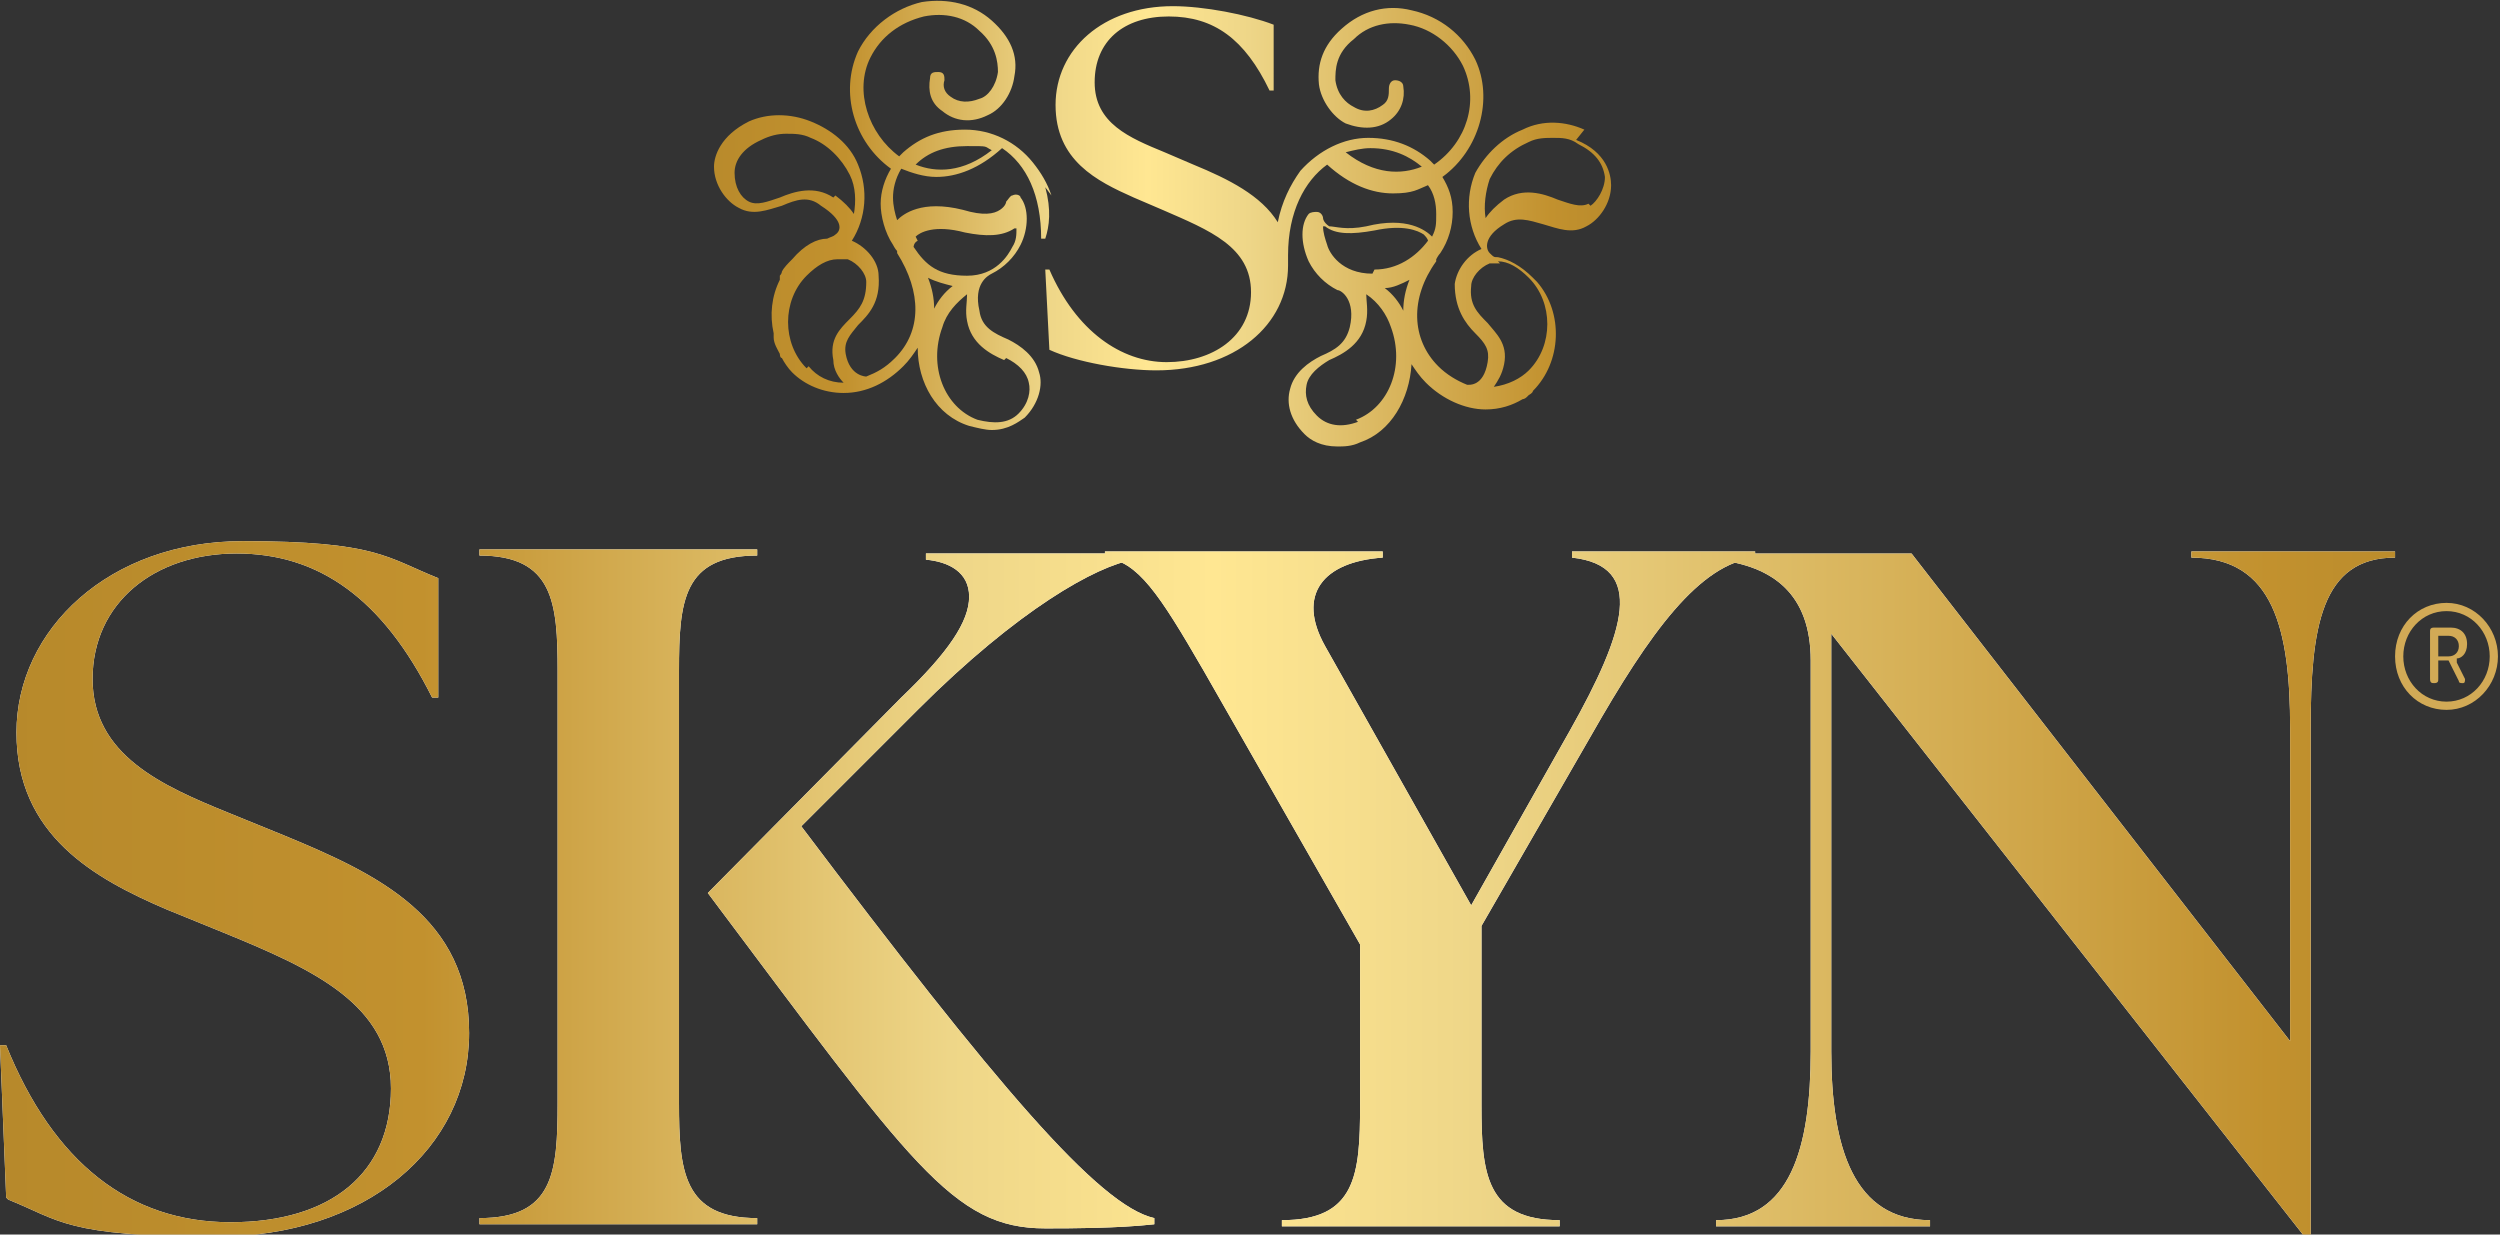
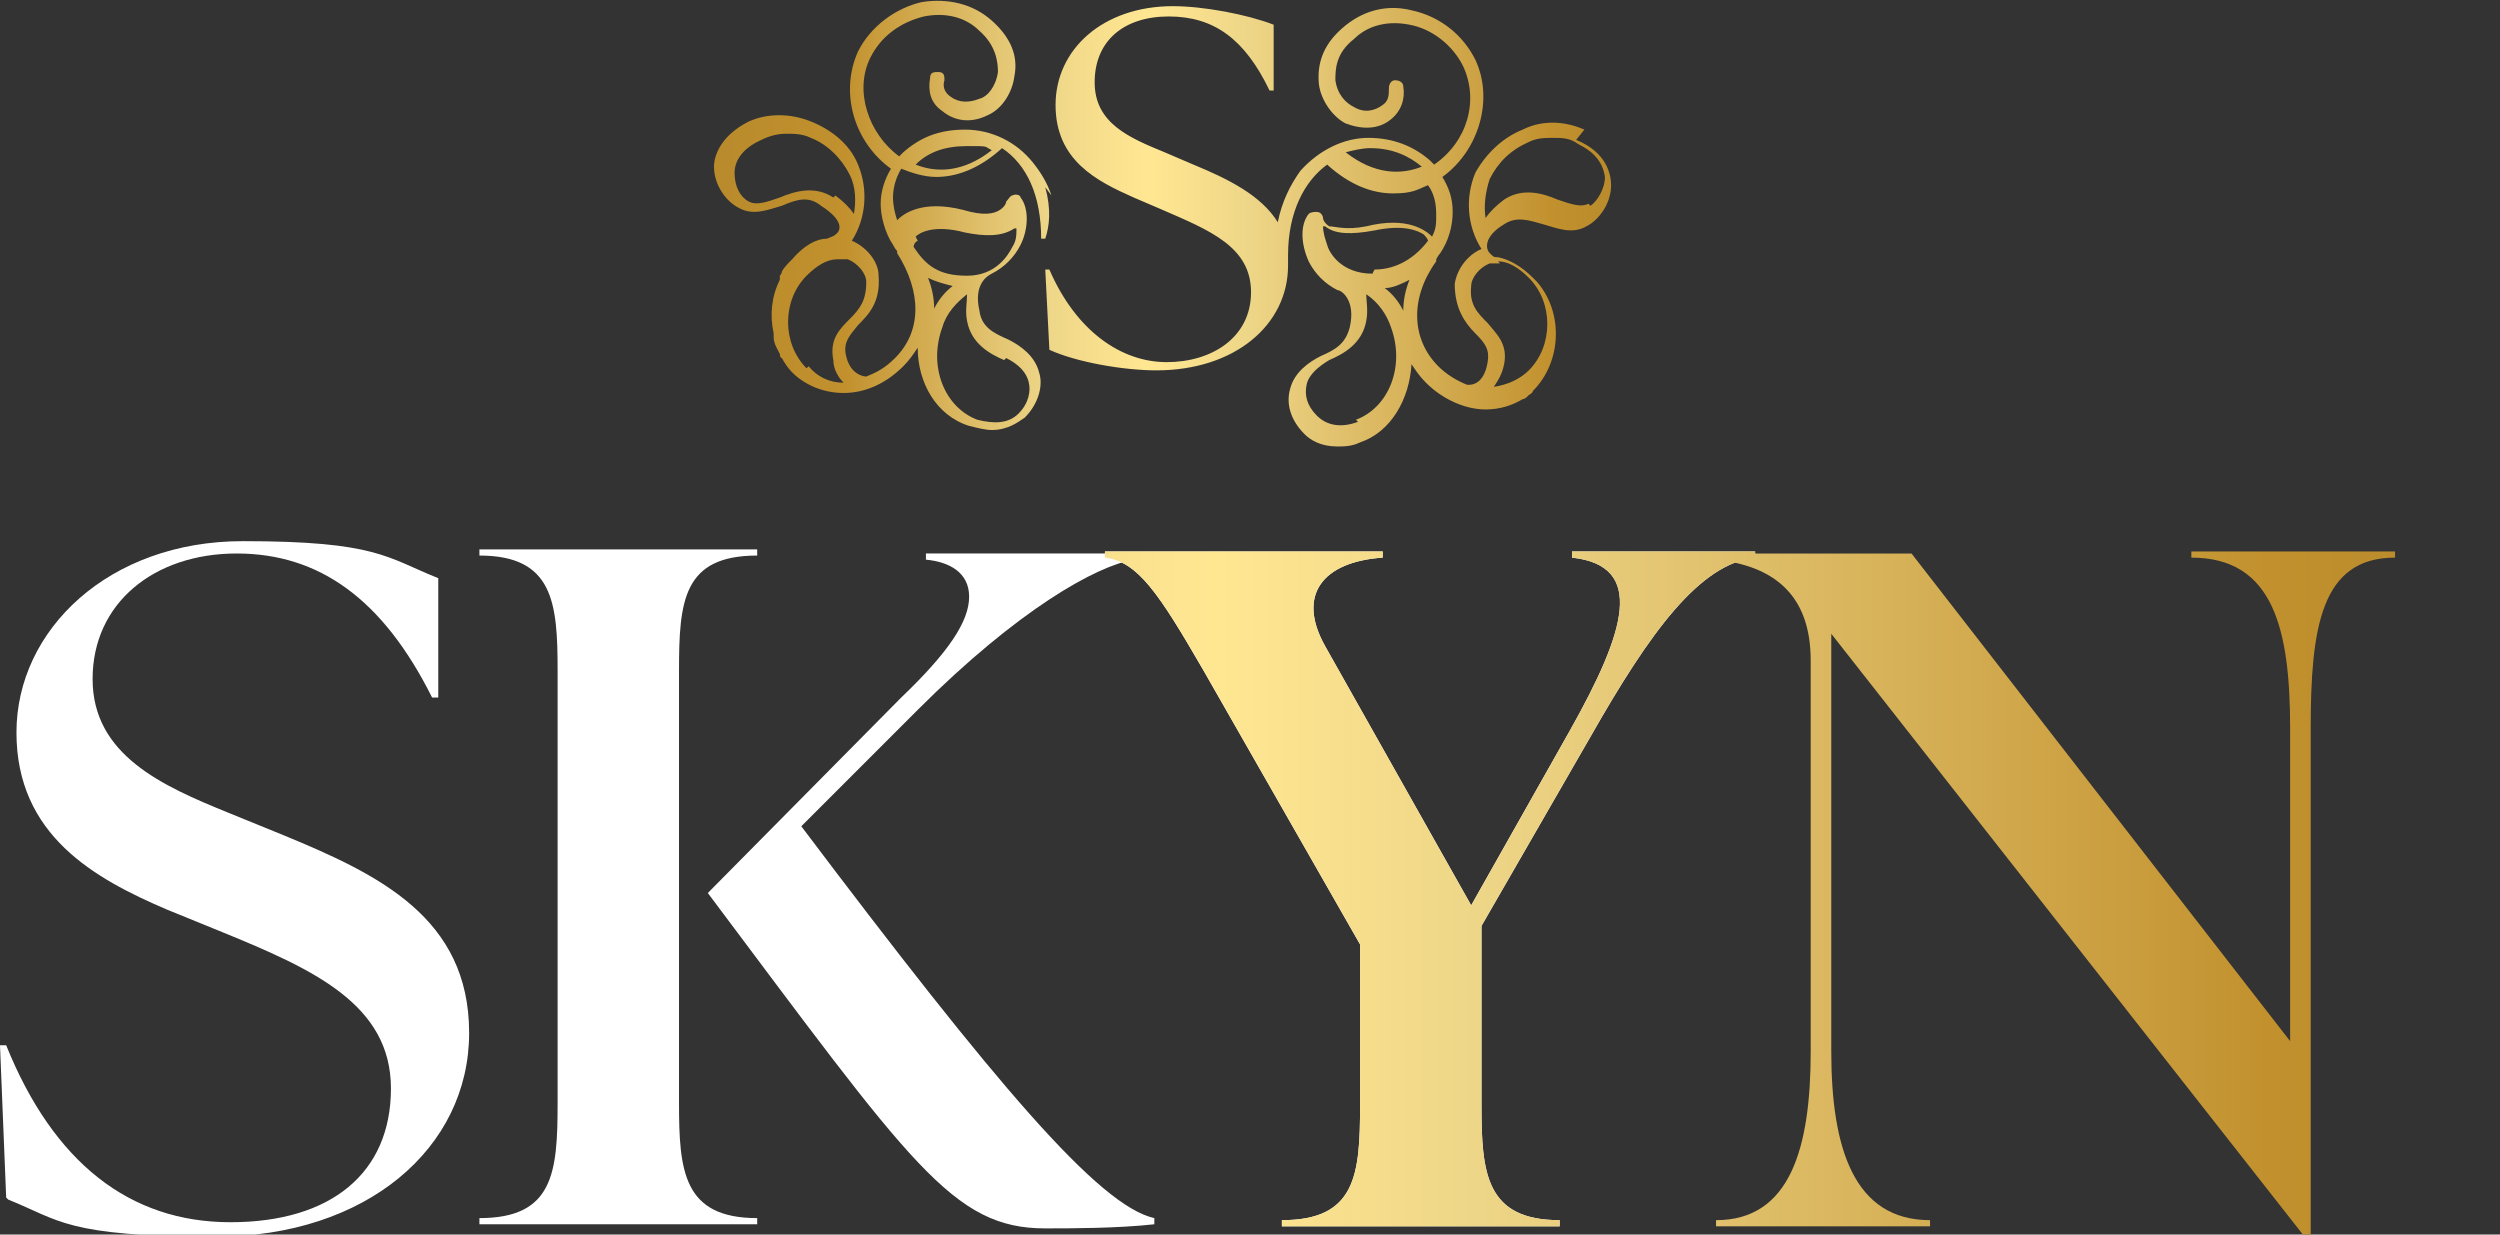
<svg xmlns="http://www.w3.org/2000/svg" xmlns:xlink="http://www.w3.org/1999/xlink" id="Layer_1" version="1.1" viewBox="0 0 121.5 60">
  <rect x="0" y="0" width="121.5" height="60" fill="#333333" stroke="none" />
  <defs>
    <style>
      .st0 {
        fill: url(#New_Gradient_Swatch1);
      }

      .st1 {
        fill: url(#New_Gradient_Swatch);
      }

      .st2 {
        fill: url(#linear-gradient);
      }

      .st3 {
        fill: #fff;
      }

      .st4 {
        fill: #d2aa56;
      }
    </style>
    <linearGradient id="linear-gradient" x1="-5.1" y1="43.1" x2="123" y2="43.1" gradientUnits="userSpaceOnUse">
      <stop offset="0" stop-color="#b4872a" />
      <stop offset=".2" stop-color="#c2912e" />
      <stop offset=".4" stop-color="#eed688" />
      <stop offset=".5" stop-color="#ffe792" />
      <stop offset=".6" stop-color="#eed688" />
      <stop offset=".9" stop-color="#c2912e" />
      <stop offset="1" stop-color="#b4872a" />
    </linearGradient>
    <linearGradient id="New_Gradient_Swatch" data-name="New Gradient Swatch" x1="31.3" y1="10.8" x2="80.3" y2="10.8" gradientUnits="userSpaceOnUse">
      <stop offset="0" stop-color="#b4872a" />
      <stop offset=".2" stop-color="#c2912e" />
      <stop offset=".4" stop-color="#eed688" />
      <stop offset=".5" stop-color="#ffe792" />
      <stop offset=".6" stop-color="#eed688" />
      <stop offset=".9" stop-color="#c2912e" />
      <stop offset="1" stop-color="#b4872a" />
    </linearGradient>
    <linearGradient id="New_Gradient_Swatch1" data-name="New Gradient Swatch" x1="31.3" y1="10.6" x2="80.3" y2="10.6" xlink:href="#New_Gradient_Swatch" />
  </defs>
  <g>
    <g>
      <path class="st3" d="M.3,58.2l-.3-7.4h.3c2.3,5.7,6,8.6,10.9,8.6s7.8-2.4,7.8-6.5-3.8-5.8-8.2-7.6l-2.7-1.1c-3.5-1.5-7.3-3.6-7.3-8.6s4.5-9.3,11-9.3,7,.8,9.5,1.8v5.8h-.3c-2.4-4.8-5.5-7-9.5-7s-7,2.4-7,6.1,3.4,5.2,6.6,6.5l2.7,1.1c4.6,1.9,9,4,9,9.6s-5,9.9-12.3,9.9-7.6-.8-10.1-1.8Z" />
      <path class="st3" d="M33,53.6c0,3.3.2,5.6,3.8,5.6v.3h-13.5v-.3c3.6,0,3.8-2.2,3.8-5.6v-21c0-3.3-.2-5.6-3.8-5.6v-.3h13.5v.3c-3.6,0-3.8,2.2-3.8,5.6v21ZM38.9,40.1c9.5,12.6,14.5,18.5,17.2,19.1v.3c-1.8.2-4.1.2-5.3.2-4.5,0-6.5-3.1-16.4-16.3l9.4-9.5c2.3-2.2,3.3-3.7,3.3-4.9s-1-1.7-2.1-1.8v-.3h10.1v.3c-1.8.3-5.6,2.4-10.5,7.3l-5.7,5.7Z" />
      <path class="st3" d="M76.5,26.8h8.8v.3c-2.7.3-5.1,3.6-8,8.7l-5.3,9.2v8.7c0,3.3.2,5.6,3.8,5.6v.3h-13.5v-.3c3.6,0,3.8-2.2,3.8-5.6v-7.8l-7.6-13.3c-2.2-3.8-3.2-5.3-4.8-5.5v-.3h13.5v.3c-2.9.2-4.2,1.8-2.8,4.3l7.1,12.6,4.8-8.5c2.7-4.8,3.7-8,.1-8.4v-.3Z" />
-       <path class="st3" d="M106.5,26.8h9.9v.3c-3.6,0-4.1,3.4-4.1,8.3v24.7h-.3l-23-29.3v20.3c0,4.7,1.1,8.2,4.8,8.2v.3h-10.4v-.3c3.6,0,4.6-3.5,4.6-8.2v-19c0-3.2-1.8-4.6-4.6-4.9v-.3h9.5l18.4,23.7v-15.2c0-4.8-.8-8.3-4.8-8.3v-.3Z" />
    </g>
    <g>
-       <path class="st2" d="M.3,58.2l-.3-7.4h.3c2.3,5.7,6,8.6,10.9,8.6s7.8-2.4,7.8-6.5-3.8-5.8-8.2-7.6l-2.7-1.1c-3.5-1.5-7.3-3.6-7.3-8.6s4.5-9.3,11-9.3,7,.8,9.5,1.8v5.8h-.3c-2.4-4.8-5.5-7-9.5-7s-7,2.4-7,6.1,3.4,5.2,6.6,6.5l2.7,1.1c4.6,1.9,9,4,9,9.6s-5,9.9-12.3,9.9-7.6-.8-10.1-1.8Z" />
-       <path class="st2" d="M33,53.6c0,3.3.2,5.6,3.8,5.6v.3h-13.5v-.3c3.6,0,3.8-2.2,3.8-5.6v-21c0-3.3-.2-5.6-3.8-5.6v-.3h13.5v.3c-3.6,0-3.8,2.2-3.8,5.6v21ZM38.9,40.1c9.5,12.6,14.5,18.5,17.2,19.1v.3c-1.8.2-4.1.2-5.3.2-4.5,0-6.5-3.1-16.4-16.3l9.4-9.5c2.3-2.2,3.3-3.7,3.3-4.9s-1-1.7-2.1-1.8v-.3h10.1v.3c-1.8.3-5.6,2.4-10.5,7.3l-5.7,5.7Z" />
      <path class="st2" d="M76.5,26.8h8.8v.3c-2.7.3-5.1,3.6-8,8.7l-5.3,9.2v8.7c0,3.3.2,5.6,3.8,5.6v.3h-13.5v-.3c3.6,0,3.8-2.2,3.8-5.6v-7.8l-7.6-13.3c-2.2-3.8-3.2-5.3-4.8-5.5v-.3h13.5v.3c-2.9.2-4.2,1.8-2.8,4.3l7.1,12.6,4.8-8.5c2.7-4.8,3.7-8,.1-8.4v-.3Z" />
      <path class="st2" d="M106.5,26.8h9.9v.3c-3.6,0-4.1,3.4-4.1,8.3v24.7h-.3l-23-29.3v20.3c0,4.7,1.1,8.2,4.8,8.2v.3h-10.4v-.3c3.6,0,4.6-3.5,4.6-8.2v-19c0-3.2-1.8-4.6-4.6-4.9v-.3h9.5l18.4,23.7v-15.2c0-4.8-.8-8.3-4.8-8.3v-.3Z" />
    </g>
  </g>
  <g>
    <path class="st1" d="M77,6.3c-.9-.4-2-.5-3,0-1,.4-1.8,1.2-2.3,2.1-.5,1.2-.4,2.6.3,3.7-.7.3-1.2,1-1.3,1.7,0,1.2.5,1.9,1,2.4.5.5.7.8.6,1.4-.2,1.2-.9,1.1-1,1.1h0c-.5-.2-1-.5-1.4-.9-1.3-1.3-1.4-3.3-.1-5.1,0,0,0,0,0-.1,0,0,.1-.2.2-.3,0,0,0,0,0,0,0,0,0,0,0,0,.4-.6.6-1.3.6-2s-.2-1.2-.5-1.7c1.8-1.3,2.5-3.8,1.6-5.7-.6-1.2-1.7-2.1-3.1-2.4-1.2-.3-2.4,0-3.4.9-.9.8-1.2,1.7-1.1,2.7.1.8.7,1.6,1.3,1.9.8.3,1.6.3,2.2-.2.5-.4.7-1,.6-1.6,0-.2-.2-.3-.4-.3-.2,0-.3.2-.3.4,0,.3,0,.6-.3.8-.4.3-.9.4-1.4.1-.4-.2-.8-.6-.9-1.3,0-.5,0-1.3.9-2,.7-.7,1.7-.9,2.7-.7,1.1.2,2.1,1,2.6,2,.8,1.7.2,3.7-1.4,4.8,0,0-.1-.1-.2-.2-.8-.7-1.8-1.1-3-1.1s-2.4.6-3.3,1.6c-.5.7-.9,1.5-1.1,2.5-.8-1.3-2.4-2.1-4.1-2.8l-1.4-.6c-1.7-.7-3.4-1.4-3.4-3.4s1.4-3.2,3.6-3.2,3.7,1.1,4.9,3.6h.2V1.2c-1.3-.5-3.4-.9-4.9-.9-3.4,0-5.7,2.1-5.7,4.8s2,3.7,3.8,4.5l1.4.6c2.3,1,4.3,1.8,4.3,4s-1.9,3.4-4.1,3.4-4.4-1.5-5.7-4.5h-.2l.2,3.9c1.3.6,3.6,1,5.2,1,3.8,0,6.4-2.2,6.4-5.1s0-.4,0-.5c0-2.1.8-3.6,1.9-4.4,1.1,1,2.2,1.4,3.2,1.4s1.2-.2,1.7-.4c.3.4.4.9.4,1.4s0,.7-.2,1.1c0,0,0,0,0,0-.3-.3-1.2-1-3.2-.5-1,.2-1.5,0-1.8,0-.3-.2-.3-.4-.3-.4,0-.1-.1-.3-.3-.3-.1,0-.3,0-.4.1-.4.5-.4,1.4,0,2.3.3.6.8,1.1,1.4,1.4,0,0,0,0,0,0,.2,0,.9.5.6,1.8-.2.8-.7,1.1-1.4,1.4-.6.3-1.3.8-1.5,1.6-.2.7,0,1.5.7,2.2.3.3.8.6,1.6.6.3,0,.7,0,1.1-.2,1.5-.5,2.4-2.1,2.5-3.8.2.3.4.6.7.9.8.8,1.9,1.3,2.9,1.3,0,0,0,0,0,0,.7,0,1.3-.2,1.8-.5,0,0,0,0,0,0,0,0,.1,0,.2-.1,0,0,0,0,.1-.1,0,0,0,0,0,0,0,0,.2-.1.2-.2,1.4-1.4,1.5-3.8.2-5.3,0,0,0,0,0,0,0,0-.1-.1-.2-.2s0,0,0,0c0,0,0,0,0,0-.6-.6-1.2-.9-1.7-1-.2,0-.2,0-.4-.2-.2-.2-.3-.8.7-1.4.6-.4,1.2-.2,1.9,0,.7.2,1.4.5,2.1.1.6-.3,1.2-1.1,1.2-2,0-.5-.2-1.6-1.7-2.2ZM65.4,7.4c.4-.1.8-.2,1.2-.2,1.1,0,1.9.4,2.5.9-1,.4-2.3.4-3.7-.7ZM66,20.5c-.8.3-1.5.2-2-.3-.5-.5-.6-1-.5-1.5.1-.5.6-.9,1.1-1.2.7-.3,1.6-.8,1.8-1.9.1-.5,0-1,0-1.3.6.4,1,1,1.2,1.6.7,1.9-.1,3.9-1.7,4.5ZM68.2,15.1c-.2-.4-.5-.8-.9-1.1.4,0,.8-.2,1.2-.4-.2.5-.3,1-.3,1.5ZM66.7,13.3c-1.5,0-2.1-1-2.2-1.4-.1-.3-.2-.6-.2-.9,0,0,0,0,.1,0,.5.4,1.3.4,2.4.2,1.4-.3,2.1,0,2.4.2.2.2.2.3.2.3,0,0,0,0,0,0-.6.8-1.5,1.4-2.6,1.4ZM72.8,12.7c.5,0,1,.3,1.5.8,1.2,1.2,1.2,3.3,0,4.5-.4.4-1,.7-1.7.8.2-.3.4-.6.5-1.1.2-1-.4-1.5-.8-2-.5-.5-.9-.9-.8-1.8,0-.4.4-.9.9-1.1.1,0,.3,0,.5,0ZM77.2,9.9c-.4.2-.9,0-1.5-.2-.7-.3-1.7-.6-2.6,0-.4.3-.7.6-.9.9-.1-.6,0-1.3.2-1.9.4-.8,1-1.4,1.9-1.8.4-.2.8-.2,1.2-.2s.8,0,1.2.3c.8.4,1.2.9,1.3,1.6,0,.6-.4,1.2-.7,1.4Z" />
    <path class="st0" d="M40.5,9.6c-.9-.6-1.9-.3-2.6,0-.6.2-1.1.4-1.5.2-.4-.2-.7-.7-.7-1.4,0-.6.4-1.2,1.3-1.6.4-.2.8-.3,1.2-.3s.8,0,1.2.2c.8.3,1.5,1,1.9,1.8.3.6.3,1.3.2,1.9-.2-.3-.5-.6-.9-.9ZM39.2,17.9c-1.2-1.2-1.2-3.3,0-4.5.5-.5,1-.8,1.5-.8s.3,0,.5,0c.5.2.9.7.9,1.1,0,.9-.3,1.3-.8,1.8-.5.5-1,1-.8,2,0,.5.3.9.5,1.1-.7,0-1.3-.3-1.7-.8ZM45.1,13.5c.4.2.8.3,1.2.4-.4.3-.7.7-.9,1.1,0-.5-.1-1-.3-1.5ZM48.9,17.4c.6.3,1,.7,1.1,1.2.1.4,0,1-.5,1.5-.5.5-1.2.5-2,.3-1.6-.6-2.4-2.6-1.7-4.5.2-.7.7-1.2,1.2-1.6,0,.4-.1.8,0,1.3.2,1.1,1.1,1.6,1.8,1.9ZM44.5,11.5c.2-.2.9-.6,2.4-.2,1,.2,1.8.2,2.4-.2,0,0,0,0,.1,0,0,.3,0,.6-.2.9-.2.4-.8,1.4-2.2,1.4s-2-.5-2.6-1.4c0,0,0,0,0,0,0,0,0-.2.2-.3ZM44.5,8c.6-.6,1.4-.9,2.5-.9s.8,0,1.2.2c-1.4,1.1-2.7,1.1-3.7.7ZM51.1,9.5c-.2-.6-.5-1.1-.9-1.6-.8-1-2-1.6-3.3-1.6s-2.2.4-3,1.1c0,0-.1.1-.2.2-1.5-1.1-2.2-3.2-1.4-4.8.5-1,1.4-1.7,2.6-2,1-.2,2,0,2.7.7.8.7.9,1.5.9,2-.1.7-.5,1.2-.9,1.3-.5.2-1,.2-1.4-.1-.3-.2-.4-.5-.3-.8,0-.2,0-.4-.3-.4-.2,0-.4,0-.4.3-.1.6,0,1.2.6,1.6.6.5,1.4.6,2.2.2.7-.3,1.2-1.1,1.3-1.9.2-1-.2-1.9-1.1-2.7-.9-.8-2.1-1.1-3.4-.9-1.3.3-2.5,1.2-3.1,2.4-.9,2-.2,4.4,1.6,5.7-.3.5-.5,1.1-.5,1.7s.2,1.4.6,2c0,0,0,0,0,0,0,0,0,0,0,0,0,0,.1.2.2.3,0,0,0,0,0,.1,1.2,1.9,1.2,3.8-.1,5.1-.5.5-.9.7-1.4.9h0c0,0-.8,0-1-1.1-.1-.6.2-.9.6-1.4.5-.5,1.1-1.1,1-2.4,0-.7-.6-1.4-1.3-1.7.7-1.1.8-2.5.3-3.7-.4-1-1.3-1.7-2.3-2.1-1-.4-2.1-.4-3,0-1.4.7-1.7,1.7-1.7,2.2,0,.9.6,1.7,1.2,2,.7.4,1.4.1,2.1-.1.7-.3,1.3-.5,1.9,0,1.1.7,1,1.2.7,1.4-.1.1-.2.1-.4.2-.5,0-1.1.3-1.7,1-.2.2-.4.4-.5.6,0,0,0,0,0,0,0,0,0,.1-.1.2,0,0,0,.1,0,.2,0,0,0,0,0,0-.4.8-.5,1.7-.3,2.6,0,0,0,.2,0,.2,0,0,0,0,0,0,0,.3.2.6.3.8,0,0,0,.2.1.2,0,0,0,0,0,0,.1.2.3.5.5.7.6.6,1.5,1,2.5,1s0,0,0,0c1.1,0,2.1-.5,2.9-1.3.3-.3.5-.6.7-.9,0,1.7.9,3.3,2.5,3.8.4.1.8.2,1.1.2.8,0,1.3-.4,1.6-.6.7-.7.9-1.6.7-2.2-.2-.8-.9-1.3-1.5-1.6-.7-.3-1.3-.6-1.4-1.4-.3-1.3.4-1.7.6-1.8,0,0,0,0,0,0,.6-.3,1.1-.8,1.4-1.4.4-.8.4-1.8,0-2.3,0-.1-.2-.2-.4-.1-.1,0-.2.2-.3.3,0,0,0,.2-.3.4-.3.2-.8.3-1.8,0-2-.5-2.9.2-3.2.5,0,0,0,0,0,0-.1-.3-.2-.7-.2-1.1s.1-.9.4-1.4c.5.2,1.1.4,1.7.4,1,0,2.1-.4,3.2-1.4,1.2.8,1.9,2.3,1.9,4.4h.2c.2-.6.3-1.4,0-2.5Z" />
  </g>
-   <path class="st4" d="M118.9,29.3c1.4,0,2.5,1.2,2.5,2.6s-1.1,2.6-2.5,2.6-2.5-1.1-2.5-2.6,1.1-2.6,2.5-2.6ZM118.9,34.1c1.2,0,2.1-1,2.1-2.2s-.9-2.2-2.1-2.2-2.1,1-2.1,2.2.9,2.2,2.1,2.2ZM118.1,30.7c0-.1,0-.2.2-.2h.8c.5,0,.8.3.8.8s-.3.7-.5.7h0s0,0,0,.2l.4.8c0,.1,0,.2-.1.2h0c-.1,0-.2,0-.2-.1l-.5-1h-.5v.9c0,.1,0,.2-.2.2h0c-.1,0-.2,0-.2-.2v-2.4ZM119,31.9c.3,0,.5-.2.5-.5s-.2-.5-.5-.5h-.5v1h.5Z" />
</svg>